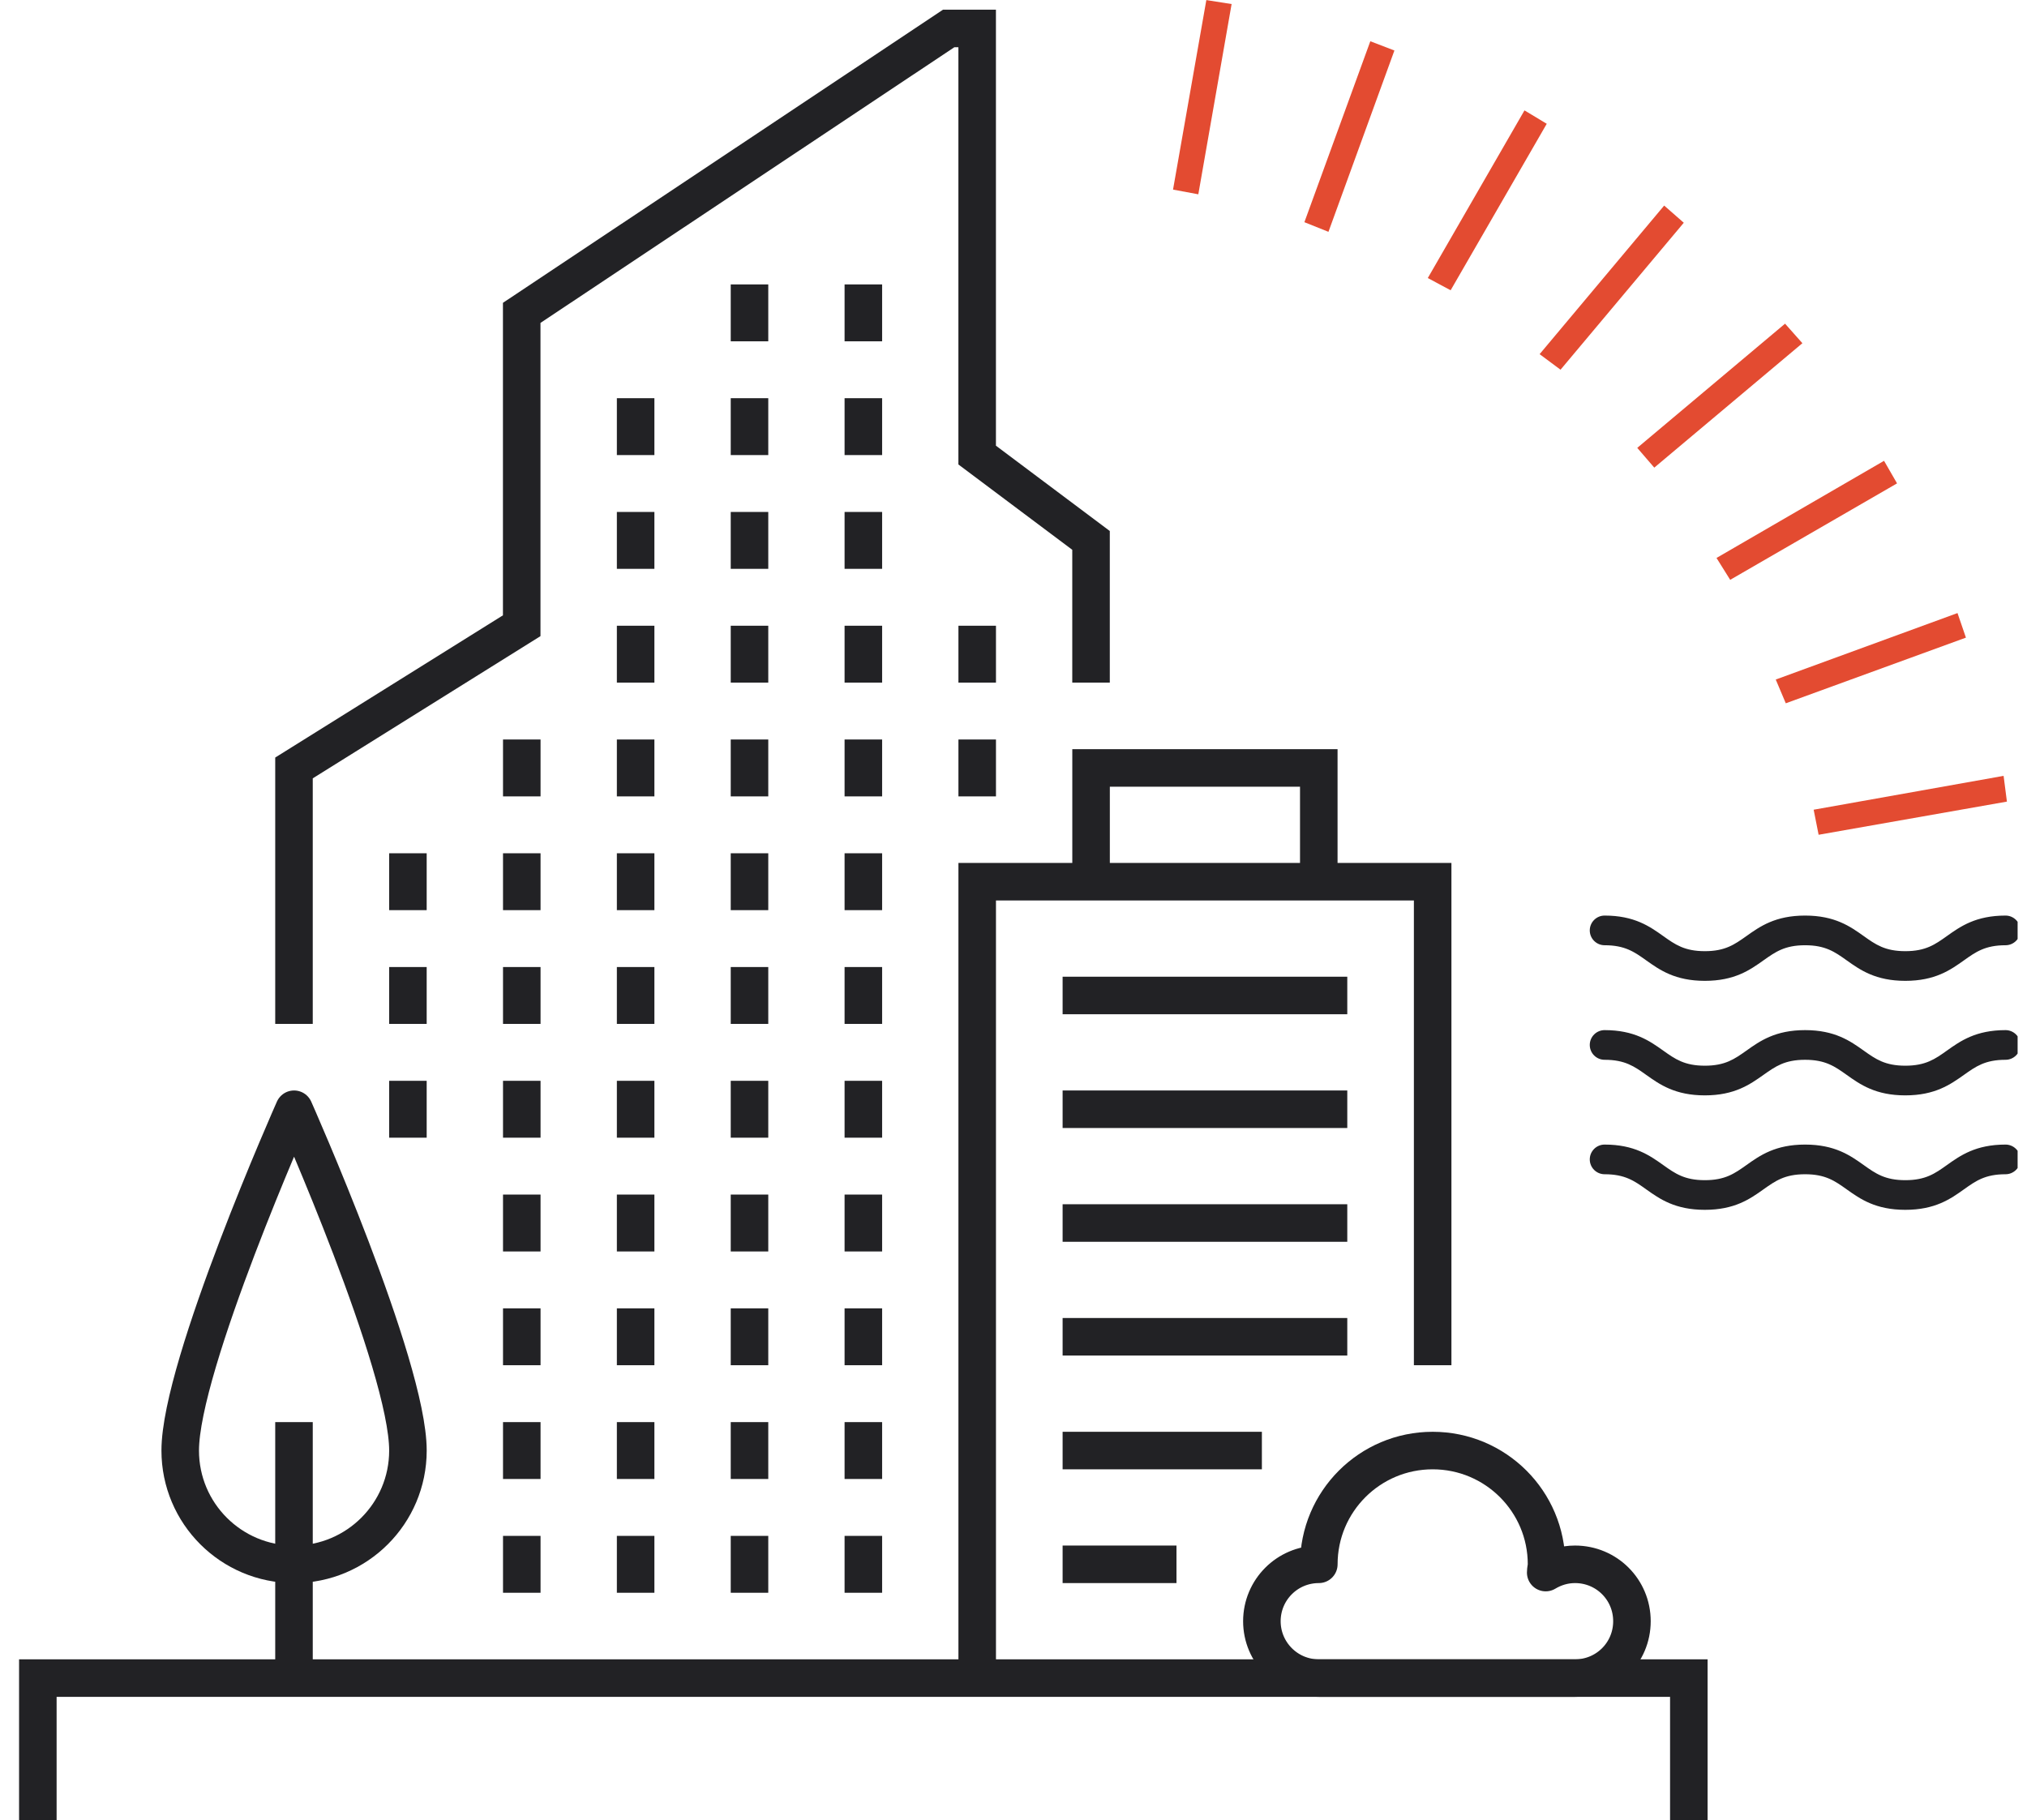
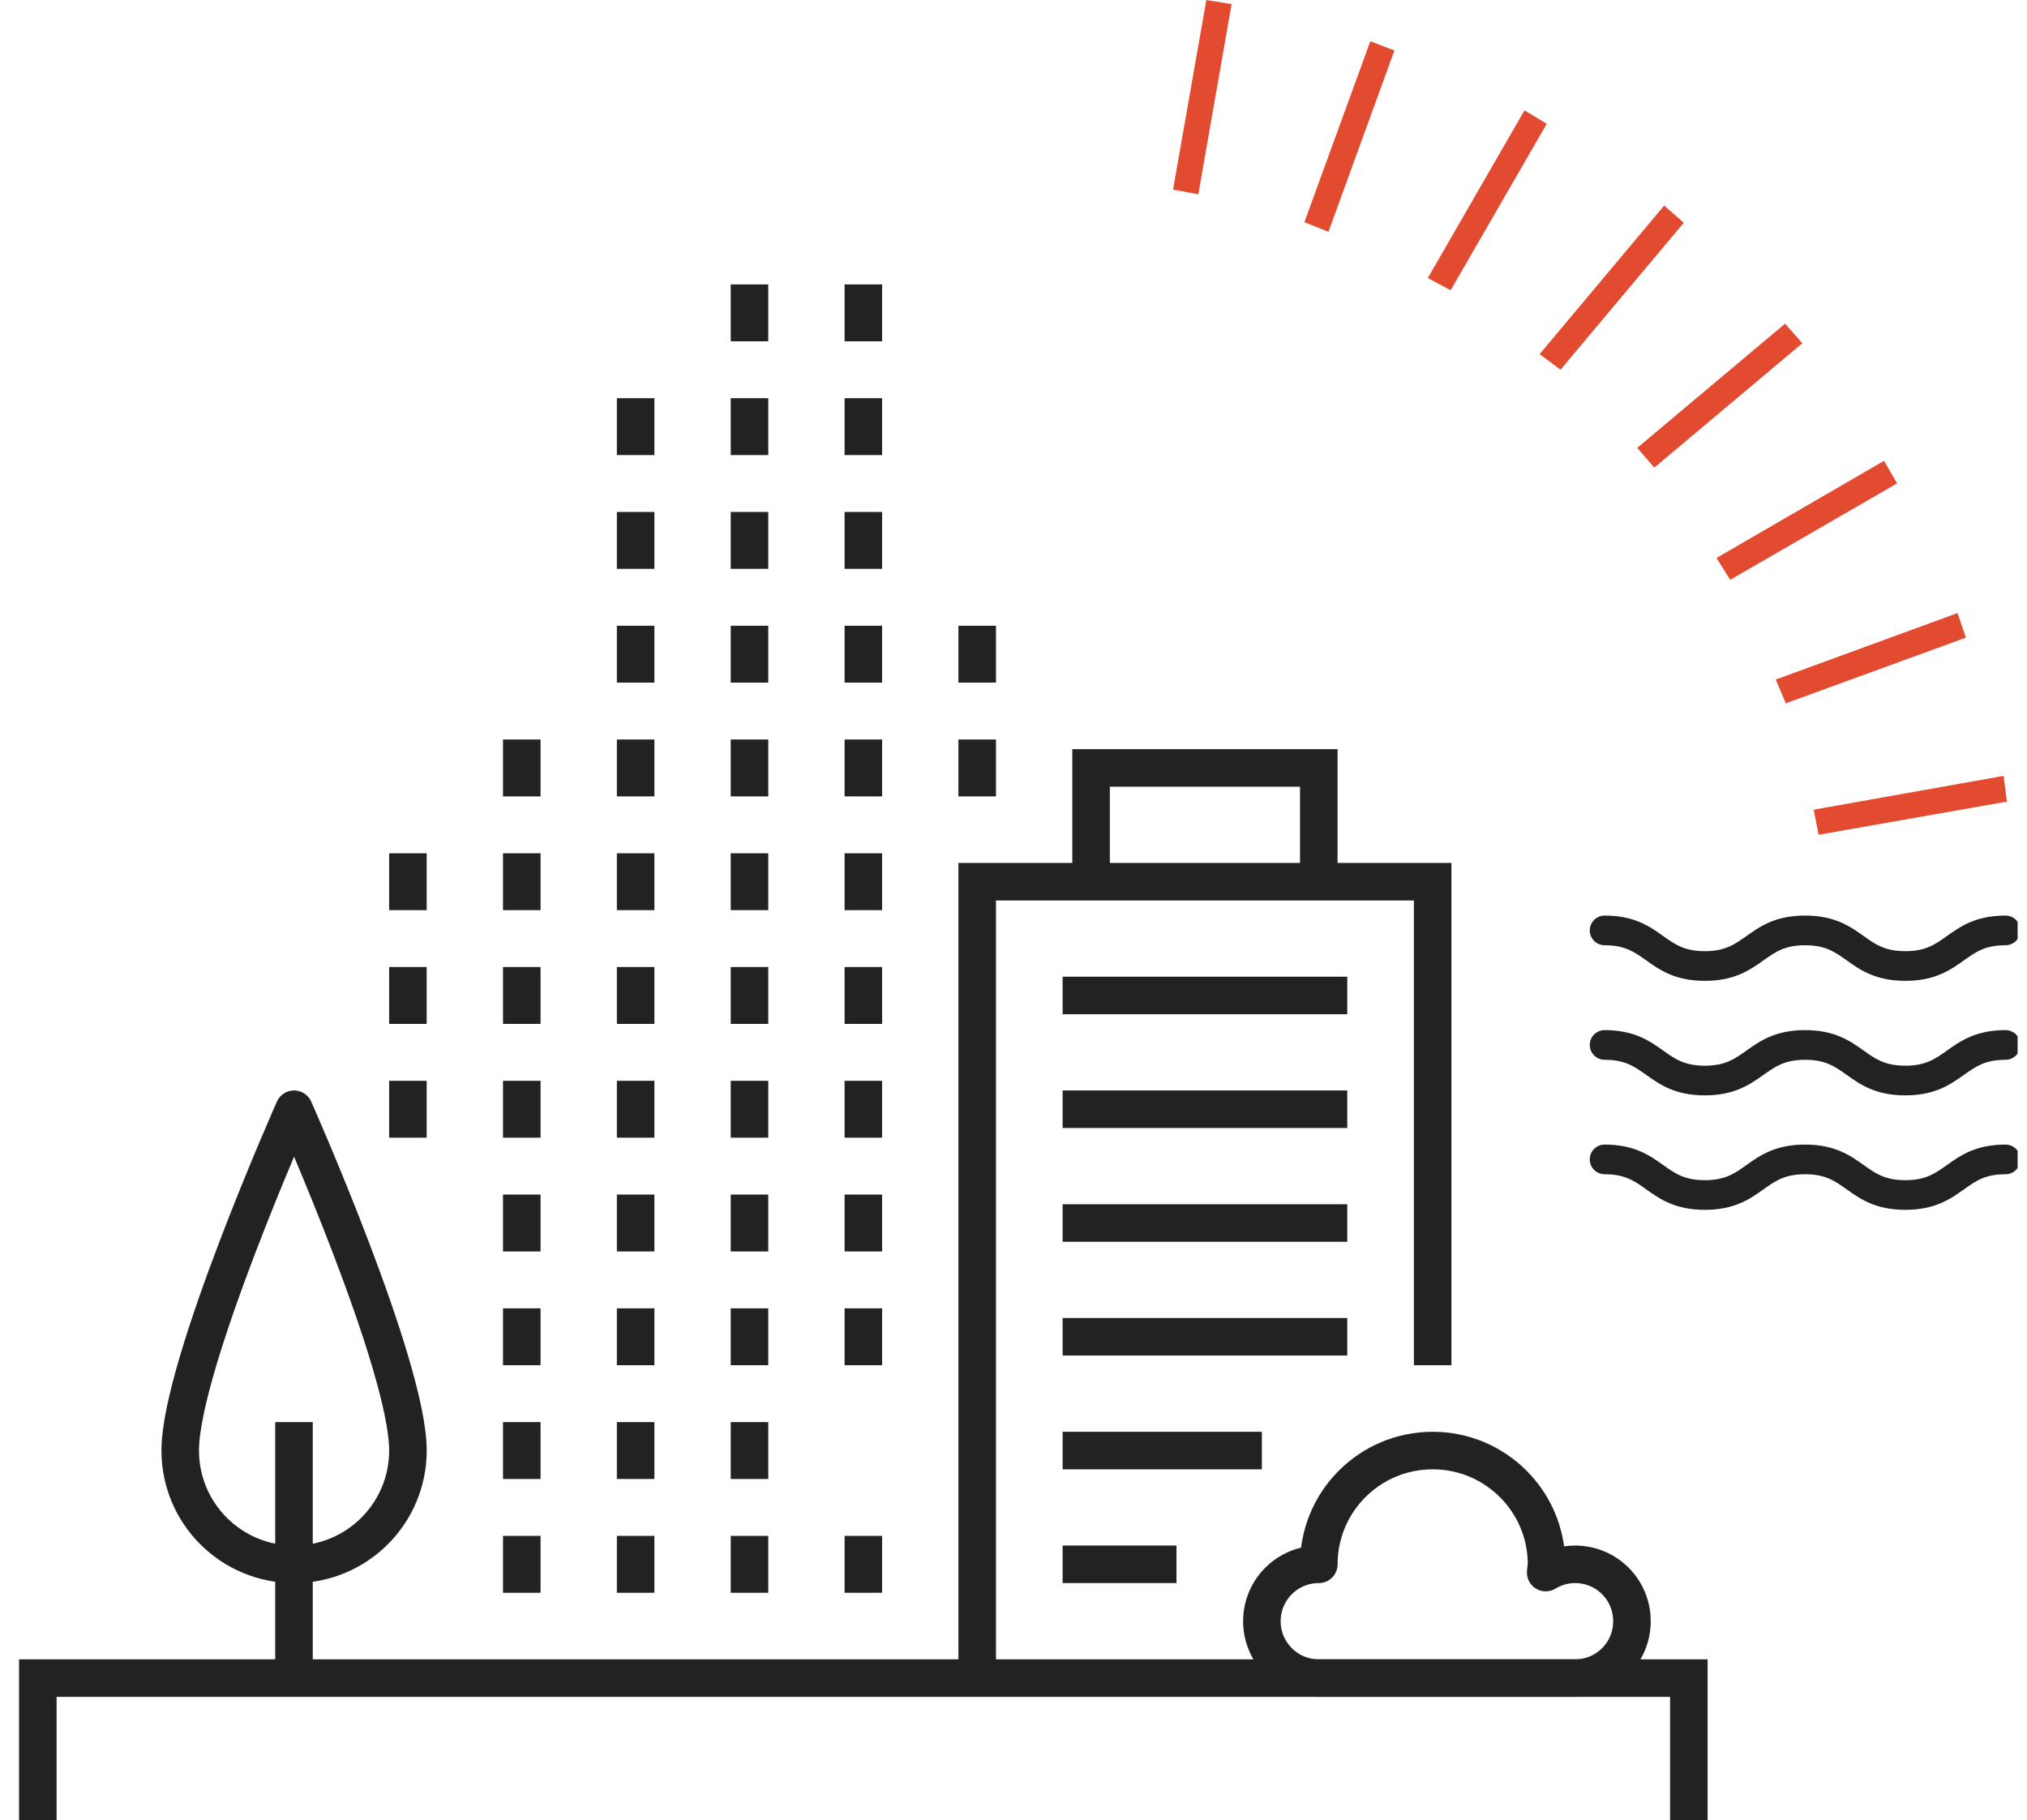
<svg xmlns="http://www.w3.org/2000/svg" width="108" height="97" viewBox="0 0 108 97" fill="none">
  <g clip-path="url(#clip0_2642_42572)">
    <path d="M39.934 39.406V42.438" stroke="#222225" stroke-width="2" stroke-miterlimit="10" />
    <path d="M39.934 33.344V36.375" stroke="#222225" stroke-width="2" stroke-miterlimit="10" />
    <path d="M39.934 27.281V30.312" stroke="#222225" stroke-width="2" stroke-miterlimit="10" />
    <path d="M39.934 21.219V24.25" stroke="#222225" stroke-width="2" stroke-miterlimit="10" />
    <path d="M39.934 15.156V18.188" stroke="#222225" stroke-width="2" stroke-miterlimit="10" />
    <path d="M39.934 45.469V48.5" stroke="#222225" stroke-width="2" stroke-miterlimit="10" />
    <path d="M39.934 51.531V54.562" stroke="#222225" stroke-width="2" stroke-miterlimit="10" />
    <path d="M39.934 57.594V60.625" stroke="#222225" stroke-width="2" stroke-miterlimit="10" />
    <path d="M39.934 63.656V66.688" stroke="#222225" stroke-width="2" stroke-miterlimit="10" />
    <path d="M39.934 69.719V72.75" stroke="#222225" stroke-width="2" stroke-miterlimit="10" />
    <path d="M39.934 75.781V78.812" stroke="#222225" stroke-width="2" stroke-miterlimit="10" />
    <path d="M39.934 81.844V84.875" stroke="#222225" stroke-width="2" stroke-miterlimit="10" />
    <path d="M46 39.406V42.438" stroke="#222225" stroke-width="2" stroke-miterlimit="10" />
    <path d="M52.066 39.406V42.438" stroke="#222225" stroke-width="2" stroke-miterlimit="10" />
    <path d="M46 33.344V36.375" stroke="#222225" stroke-width="2" stroke-miterlimit="10" />
    <path d="M46 27.281V30.312" stroke="#222225" stroke-width="2" stroke-miterlimit="10" />
    <path d="M46 21.219V24.25" stroke="#222225" stroke-width="2" stroke-miterlimit="10" />
    <path d="M46 15.156V18.188" stroke="#222225" stroke-width="2" stroke-miterlimit="10" />
    <path d="M46 45.469V48.5" stroke="#222225" stroke-width="2" stroke-miterlimit="10" />
    <path d="M46 51.531V54.562" stroke="#222225" stroke-width="2" stroke-miterlimit="10" />
    <path d="M46 57.594V60.625" stroke="#222225" stroke-width="2" stroke-miterlimit="10" />
    <path d="M46 63.656V66.688" stroke="#222225" stroke-width="2" stroke-miterlimit="10" />
    <path d="M46 69.719V72.75" stroke="#222225" stroke-width="2" stroke-miterlimit="10" />
-     <path d="M46 75.781V78.812" stroke="#222225" stroke-width="2" stroke-miterlimit="10" />
    <path d="M46 81.844V84.875" stroke="#222225" stroke-width="2" stroke-miterlimit="10" />
    <path d="M52.066 33.344V36.375" stroke="#222225" stroke-width="2" stroke-miterlimit="10" />
    <path d="M33.867 39.406V42.438" stroke="#222225" stroke-width="2" stroke-miterlimit="10" />
    <path d="M33.867 33.344V36.375" stroke="#222225" stroke-width="2" stroke-miterlimit="10" />
    <path d="M33.867 27.281V30.312" stroke="#222225" stroke-width="2" stroke-miterlimit="10" />
    <path d="M33.867 21.219V24.25" stroke="#222225" stroke-width="2" stroke-miterlimit="10" />
    <path d="M33.867 45.469V48.5" stroke="#222225" stroke-width="2" stroke-miterlimit="10" />
    <path d="M33.867 51.531V54.562" stroke="#222225" stroke-width="2" stroke-miterlimit="10" />
    <path d="M33.867 57.594V60.625" stroke="#222225" stroke-width="2" stroke-miterlimit="10" />
    <path d="M33.867 63.656V66.688" stroke="#222225" stroke-width="2" stroke-miterlimit="10" />
    <path d="M33.867 69.719V72.75" stroke="#222225" stroke-width="2" stroke-miterlimit="10" />
    <path d="M33.867 75.781V78.812" stroke="#222225" stroke-width="2" stroke-miterlimit="10" />
    <path d="M33.867 81.844V84.875" stroke="#222225" stroke-width="2" stroke-miterlimit="10" />
    <path d="M27.801 39.406V42.438" stroke="#222225" stroke-width="2" stroke-miterlimit="10" />
    <path d="M27.801 45.469V48.5" stroke="#222225" stroke-width="2" stroke-miterlimit="10" />
    <path d="M27.801 51.531V54.562" stroke="#222225" stroke-width="2" stroke-miterlimit="10" />
    <path d="M27.801 57.594V60.625" stroke="#222225" stroke-width="2" stroke-miterlimit="10" />
    <path d="M27.801 63.656V66.688" stroke="#222225" stroke-width="2" stroke-miterlimit="10" />
    <path d="M27.801 69.719V72.75" stroke="#222225" stroke-width="2" stroke-miterlimit="10" />
    <path d="M27.801 75.781V78.812" stroke="#222225" stroke-width="2" stroke-miterlimit="10" />
    <path d="M27.801 81.844V84.875" stroke="#222225" stroke-width="2" stroke-miterlimit="10" />
    <path d="M21.734 45.469V48.5" stroke="#222225" stroke-width="2" stroke-miterlimit="10" />
    <path d="M21.734 51.531V54.562" stroke="#222225" stroke-width="2" stroke-miterlimit="10" />
    <path d="M21.734 57.594V60.625" stroke="#222225" stroke-width="2" stroke-miterlimit="10" />
-     <path d="M58.131 36.375V28.797L52.064 24.25V1.516H50.547L27.797 16.672V33.344L15.664 40.922V54.562" stroke="#222225" stroke-width="2" stroke-miterlimit="10" />
    <path d="M76.333 72.75V46.984H52.066V89.422" stroke="#222225" stroke-width="2" stroke-miterlimit="10" />
    <path d="M70.266 46.984V40.922H58.133V46.984" stroke="#222225" stroke-width="2" stroke-miterlimit="10" />
    <path d="M56.617 53.047H71.784" stroke="#222225" stroke-width="2" stroke-miterlimit="10" />
    <path d="M56.617 59.109H71.784" stroke="#222225" stroke-width="2" stroke-miterlimit="10" />
    <path d="M56.617 65.172H71.784" stroke="#222225" stroke-width="2" stroke-miterlimit="10" />
    <path d="M56.617 71.234H71.784" stroke="#222225" stroke-width="2" stroke-miterlimit="10" />
    <path d="M56.617 77.297H67.234" stroke="#222225" stroke-width="2" stroke-miterlimit="10" />
    <path d="M56.617 83.359H62.684" stroke="#222225" stroke-width="2" stroke-miterlimit="10" />
    <path d="M83.918 83.359C83.341 83.359 82.811 83.526 82.356 83.799C82.356 83.647 82.401 83.511 82.401 83.359C82.401 80.01 79.686 77.297 76.334 77.297C72.983 77.297 70.268 80.01 70.268 83.359C68.584 83.359 67.234 84.723 67.234 86.391C67.234 88.058 68.584 89.422 70.268 89.422H83.918C85.601 89.422 86.951 88.073 86.951 86.391C86.951 84.708 85.601 83.359 83.918 83.359Z" stroke="#222225" stroke-width="2" stroke-linejoin="round" />
    <path d="M15.668 59.109C15.668 59.109 9.602 72.75 9.602 77.297C9.602 80.646 12.316 83.359 15.668 83.359C19.02 83.359 21.735 80.646 21.735 77.297C21.735 72.75 15.668 59.109 15.668 59.109Z" stroke="#222225" stroke-width="2" stroke-linejoin="round" />
    <path d="M15.664 75.781V89.422" stroke="#222225" stroke-width="2" stroke-miterlimit="10" />
    <path d="M2.016 97V89.422H89.982V97" stroke="#222225" stroke-width="2" stroke-miterlimit="10" />
    <path d="M101.516 52.267C99.932 52.267 99.112 51.688 98.391 51.174C97.76 50.725 97.259 50.37 96.176 50.37C95.092 50.37 94.596 50.725 93.961 51.174C93.24 51.688 92.42 52.267 90.835 52.267C89.251 52.267 88.43 51.688 87.709 51.174C87.079 50.725 86.578 50.37 85.495 50.37C85.058 50.37 84.704 50.016 84.704 49.58C84.704 49.144 85.058 48.789 85.495 48.789C87.079 48.789 87.899 49.368 88.62 49.882C89.251 50.331 89.751 50.686 90.835 50.686C91.919 50.686 92.415 50.331 93.05 49.882C93.771 49.368 94.591 48.789 96.176 48.789C97.76 48.789 98.581 49.368 99.302 49.882C99.932 50.331 100.433 50.686 101.516 50.686C102.6 50.686 103.101 50.331 103.731 49.882C104.452 49.368 105.273 48.789 106.857 48.789C107.293 48.789 107.647 49.144 107.647 49.58C107.647 50.016 107.293 50.37 106.857 50.37C105.773 50.37 105.273 50.725 104.642 51.174C103.921 51.688 103.101 52.267 101.516 52.267Z" fill="#222225" />
    <path d="M101.516 58.37C99.932 58.37 99.112 57.791 98.391 57.277C97.76 56.828 97.259 56.474 96.176 56.474C95.092 56.474 94.596 56.828 93.961 57.277C93.24 57.787 92.42 58.37 90.835 58.37C89.251 58.37 88.43 57.791 87.709 57.277C87.079 56.828 86.578 56.474 85.495 56.474C85.058 56.474 84.704 56.12 84.704 55.683C84.704 55.247 85.058 54.893 85.495 54.893C87.079 54.893 87.899 55.472 88.62 55.986C89.251 56.435 89.751 56.789 90.835 56.789C91.919 56.789 92.415 56.435 93.05 55.986C93.771 55.472 94.591 54.893 96.176 54.893C97.76 54.893 98.581 55.472 99.302 55.986C99.932 56.435 100.433 56.789 101.516 56.789C102.6 56.789 103.101 56.435 103.731 55.986C104.452 55.472 105.273 54.893 106.857 54.893C107.293 54.893 107.647 55.247 107.647 55.683C107.647 56.12 107.293 56.474 106.857 56.474C105.773 56.474 105.273 56.828 104.642 57.277C103.921 57.787 103.101 58.37 101.516 58.37Z" fill="#222225" />
    <path d="M101.516 64.469C99.932 64.469 99.112 63.891 98.391 63.377C97.76 62.927 97.259 62.573 96.176 62.573C95.092 62.573 94.596 62.927 93.961 63.377C93.24 63.891 92.42 64.469 90.835 64.469C89.251 64.469 88.43 63.891 87.709 63.377C87.079 62.927 86.578 62.573 85.495 62.573C85.058 62.573 84.704 62.219 84.704 61.783C84.704 61.346 85.058 60.992 85.495 60.992C87.079 60.992 87.899 61.571 88.62 62.085C89.251 62.534 89.751 62.889 90.835 62.889C91.919 62.889 92.415 62.534 93.05 62.085C93.771 61.571 94.591 60.992 96.176 60.992C97.76 60.992 98.581 61.571 99.302 62.085C99.932 62.534 100.433 62.889 101.516 62.889C102.6 62.889 103.101 62.534 103.731 62.085C104.452 61.571 105.273 60.992 106.857 60.992C107.293 60.992 107.647 61.346 107.647 61.783C107.647 62.219 107.293 62.573 106.857 62.573C105.773 62.573 105.273 62.927 104.642 63.377C103.921 63.891 103.101 64.469 101.516 64.469Z" fill="#222225" />
    <path d="M95.109 17.248C95.446 17.628 95.688 17.905 96.033 18.289C93.404 20.496 90.801 22.682 88.141 24.919C87.826 24.552 87.562 24.25 87.234 23.866C89.859 21.658 92.441 19.49 95.109 17.248Z" fill="url(#paint0_linear_2642_42572)" />
    <path d="M81.225 5.883C81.656 6.142 81.997 6.35 82.412 6.596C80.698 9.563 79.018 12.475 77.291 15.468C76.873 15.244 76.527 15.058 76.074 14.816C77.809 11.805 79.502 8.872 81.225 5.883Z" fill="url(#paint1_linear_2642_42572)" />
    <path d="M100.381 24.552C100.64 25.002 100.821 25.317 101.076 25.758C98.101 27.477 95.161 29.174 92.186 30.898C91.932 30.487 91.737 30.181 91.457 29.732C94.427 28.008 97.363 26.31 100.381 24.557V24.552Z" fill="url(#paint2_linear_2642_42572)" />
    <path d="M88.668 10.954C89.035 11.274 89.333 11.537 89.713 11.87C87.511 14.496 85.356 17.067 83.146 19.701C82.766 19.421 82.455 19.188 82.032 18.872C84.26 16.211 86.44 13.615 88.668 10.954Z" fill="url(#paint3_linear_2642_42572)" />
    <path d="M64.275 0.004C64.749 0.078 65.099 0.134 65.621 0.216C65.026 3.615 64.443 6.942 63.847 10.354C63.364 10.263 63.01 10.198 62.5 10.103C63.092 6.739 63.674 3.408 64.275 0V0.004Z" fill="url(#paint4_linear_2642_42572)" />
    <path d="M73.013 2.199C73.466 2.371 73.829 2.514 74.295 2.691C73.112 5.944 71.959 9.106 70.781 12.354C70.314 12.168 69.952 12.021 69.499 11.84C70.677 8.605 71.83 5.443 73.013 2.194V2.199Z" fill="url(#paint5_linear_2642_42572)" />
    <path d="M95.148 37.477C94.967 37.053 94.829 36.721 94.613 36.211C97.855 35.023 101.037 33.861 104.297 32.669C104.452 33.127 104.582 33.498 104.746 33.978C101.512 35.157 98.356 36.306 95.148 37.477Z" fill="url(#paint6_linear_2642_42572)" />
    <path d="M106.753 41.343C106.822 41.865 106.866 42.219 106.93 42.716C103.571 43.308 100.273 43.887 96.897 44.483C96.802 44.012 96.733 43.662 96.633 43.148C100.001 42.548 103.299 41.96 106.758 41.343H106.753Z" fill="url(#paint7_linear_2642_42572)" />
  </g>
  <defs>
    <linearGradient id="paint0_linear_2642_42572" x1="-13.215" y1="39.334" x2="131.781" y2="39.334" gradientUnits="userSpaceOnUse">
      <stop stop-color="#E34B31" />
      <stop offset="1" stop-color="#E34B31" />
    </linearGradient>
    <linearGradient id="paint1_linear_2642_42572" x1="-13.215" y1="39.334" x2="131.781" y2="39.334" gradientUnits="userSpaceOnUse">
      <stop stop-color="#E34B31" />
      <stop offset="1" stop-color="#E34B31" />
    </linearGradient>
    <linearGradient id="paint2_linear_2642_42572" x1="-13.215" y1="39.334" x2="131.781" y2="39.334" gradientUnits="userSpaceOnUse">
      <stop stop-color="#E34B31" />
      <stop offset="1" stop-color="#E34B31" />
    </linearGradient>
    <linearGradient id="paint3_linear_2642_42572" x1="-13.215" y1="39.334" x2="131.781" y2="39.334" gradientUnits="userSpaceOnUse">
      <stop stop-color="#E34B31" />
      <stop offset="1" stop-color="#E34B31" />
    </linearGradient>
    <linearGradient id="paint4_linear_2642_42572" x1="-13.215" y1="39.334" x2="131.781" y2="39.334" gradientUnits="userSpaceOnUse">
      <stop stop-color="#E34B31" />
      <stop offset="1" stop-color="#E34B31" />
    </linearGradient>
    <linearGradient id="paint5_linear_2642_42572" x1="-13.215" y1="39.334" x2="131.781" y2="39.334" gradientUnits="userSpaceOnUse">
      <stop stop-color="#E34B31" />
      <stop offset="1" stop-color="#E34B31" />
    </linearGradient>
    <linearGradient id="paint6_linear_2642_42572" x1="-13.215" y1="39.334" x2="131.781" y2="39.334" gradientUnits="userSpaceOnUse">
      <stop stop-color="#E34B31" />
      <stop offset="1" stop-color="#E34B31" />
    </linearGradient>
    <linearGradient id="paint7_linear_2642_42572" x1="-13.215" y1="39.334" x2="131.781" y2="39.334" gradientUnits="userSpaceOnUse">
      <stop stop-color="#E34B31" />
      <stop offset="1" stop-color="#E34B31" />
    </linearGradient>
    <clipPath id="clip0_2642_42572">
      <rect width="107" height="97" fill="white" transform="translate(0.5)" />
    </clipPath>
  </defs>
</svg>